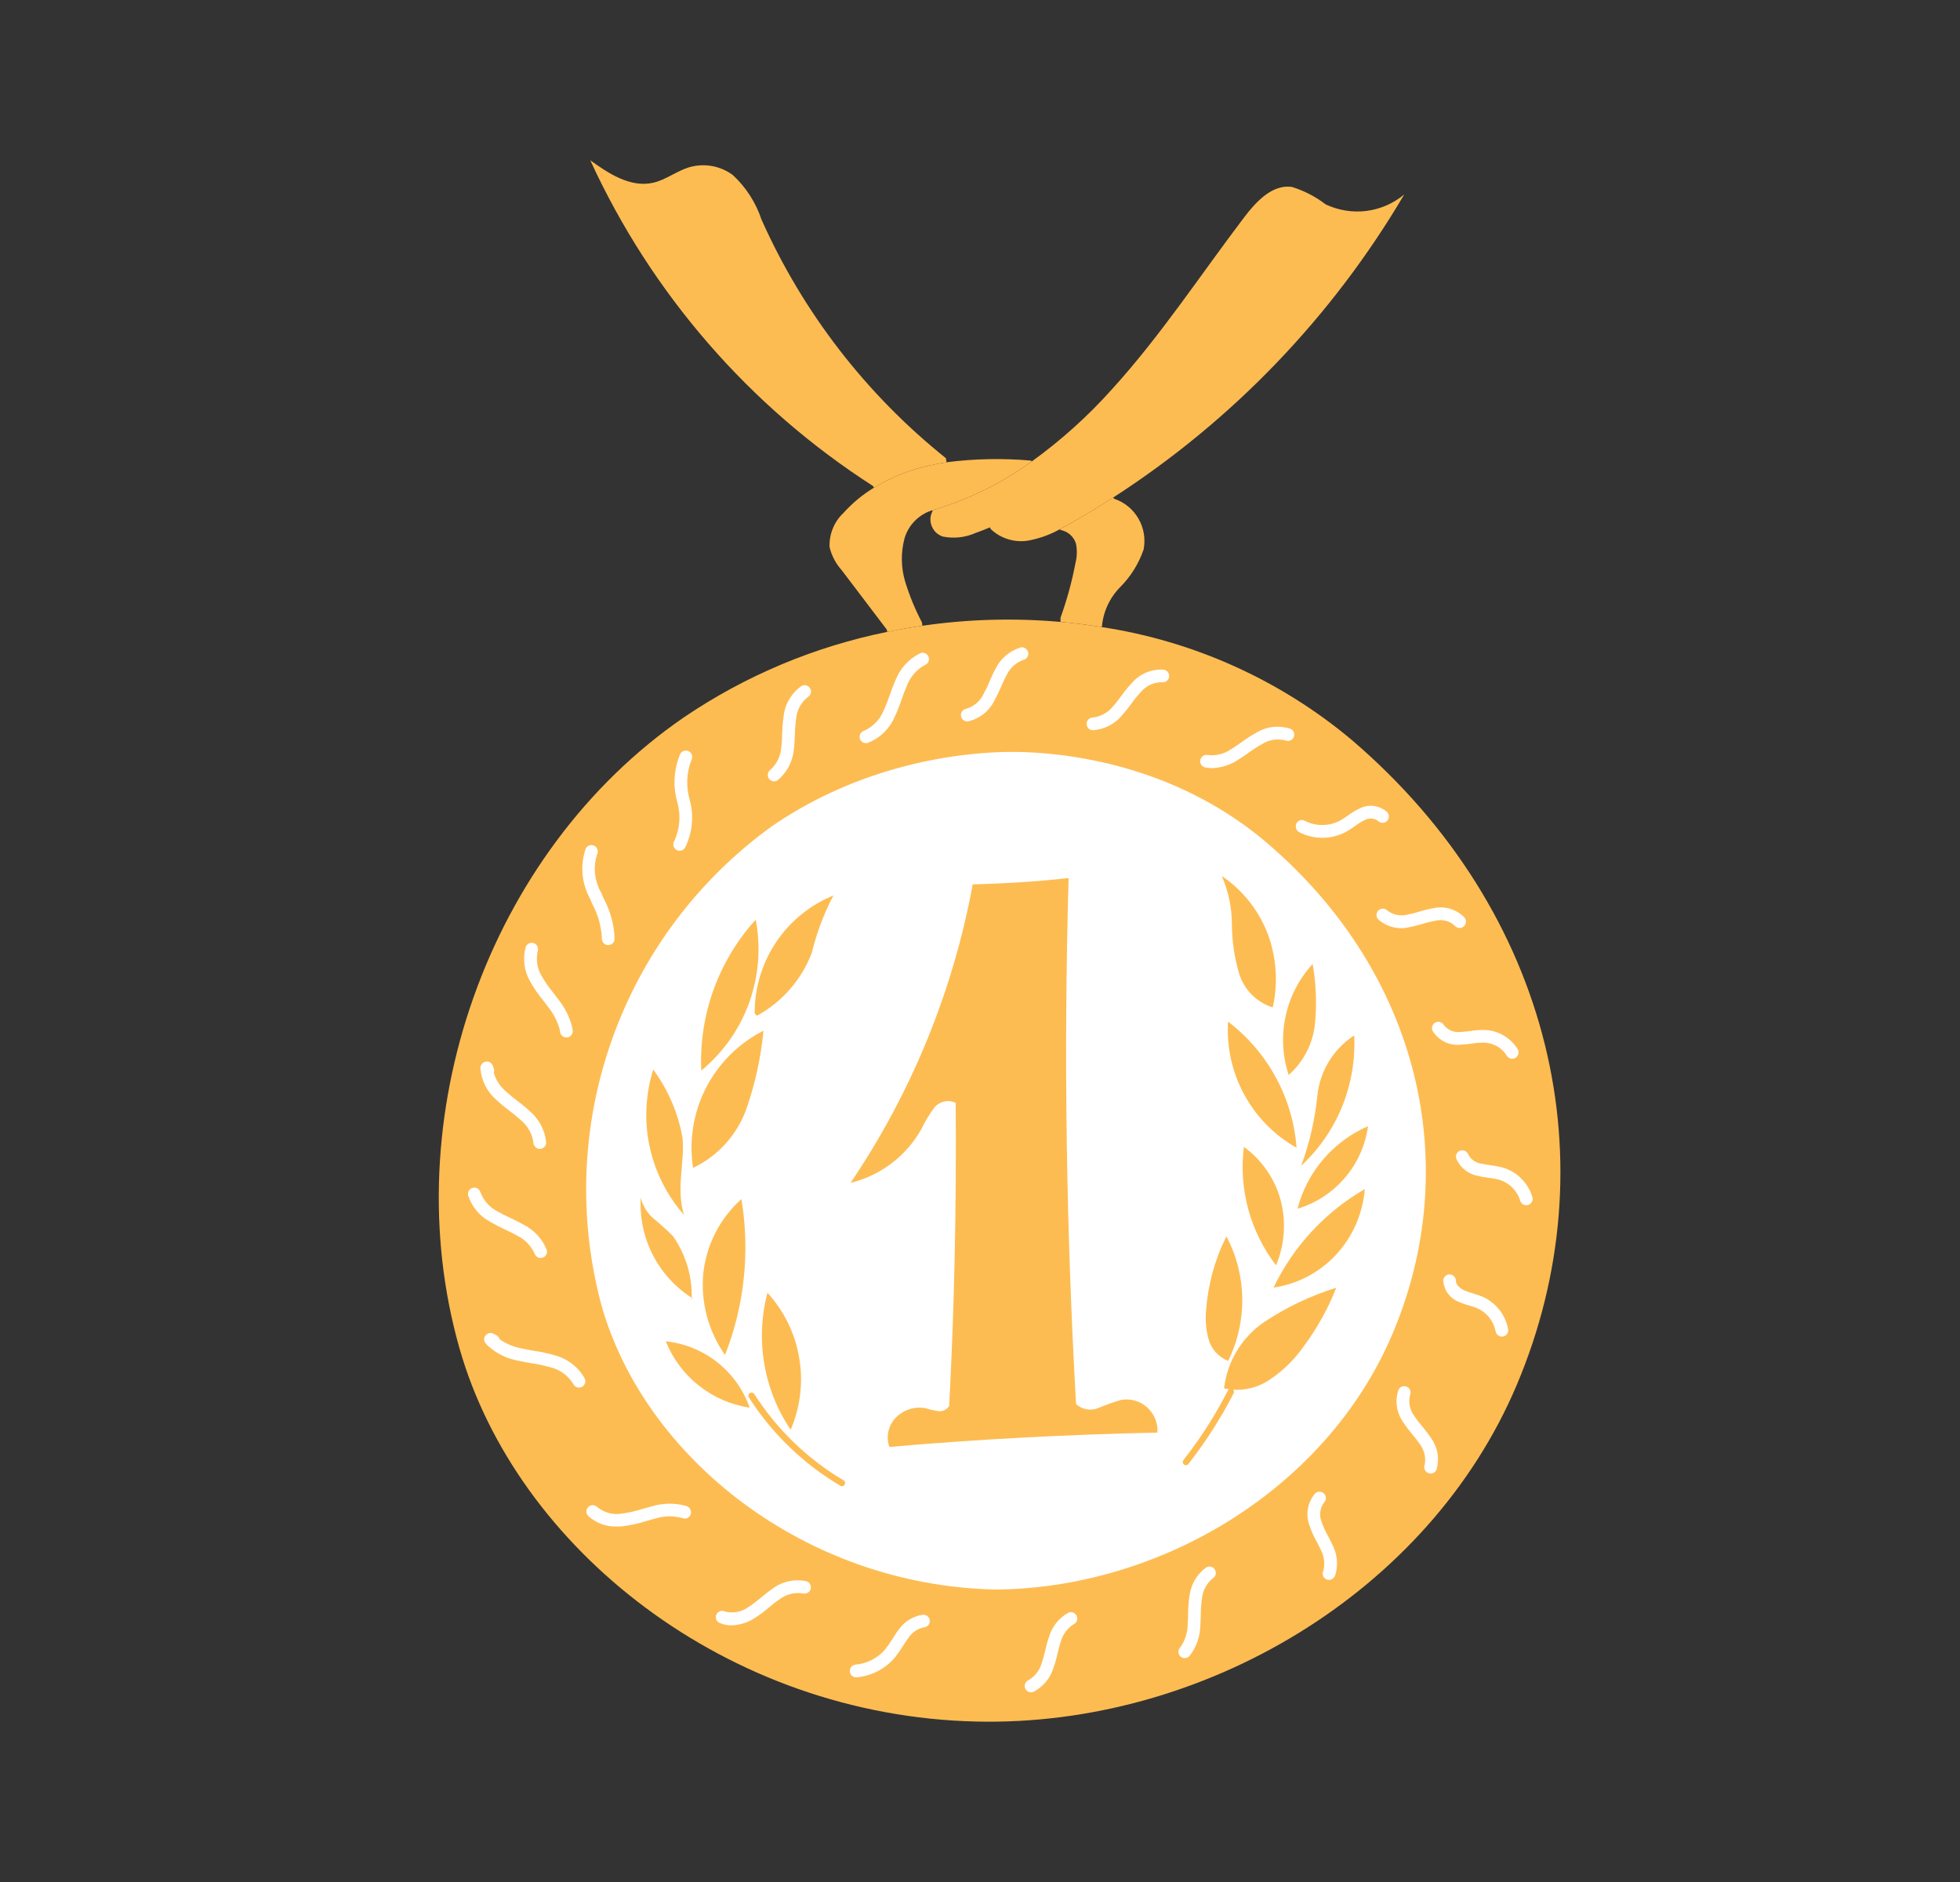
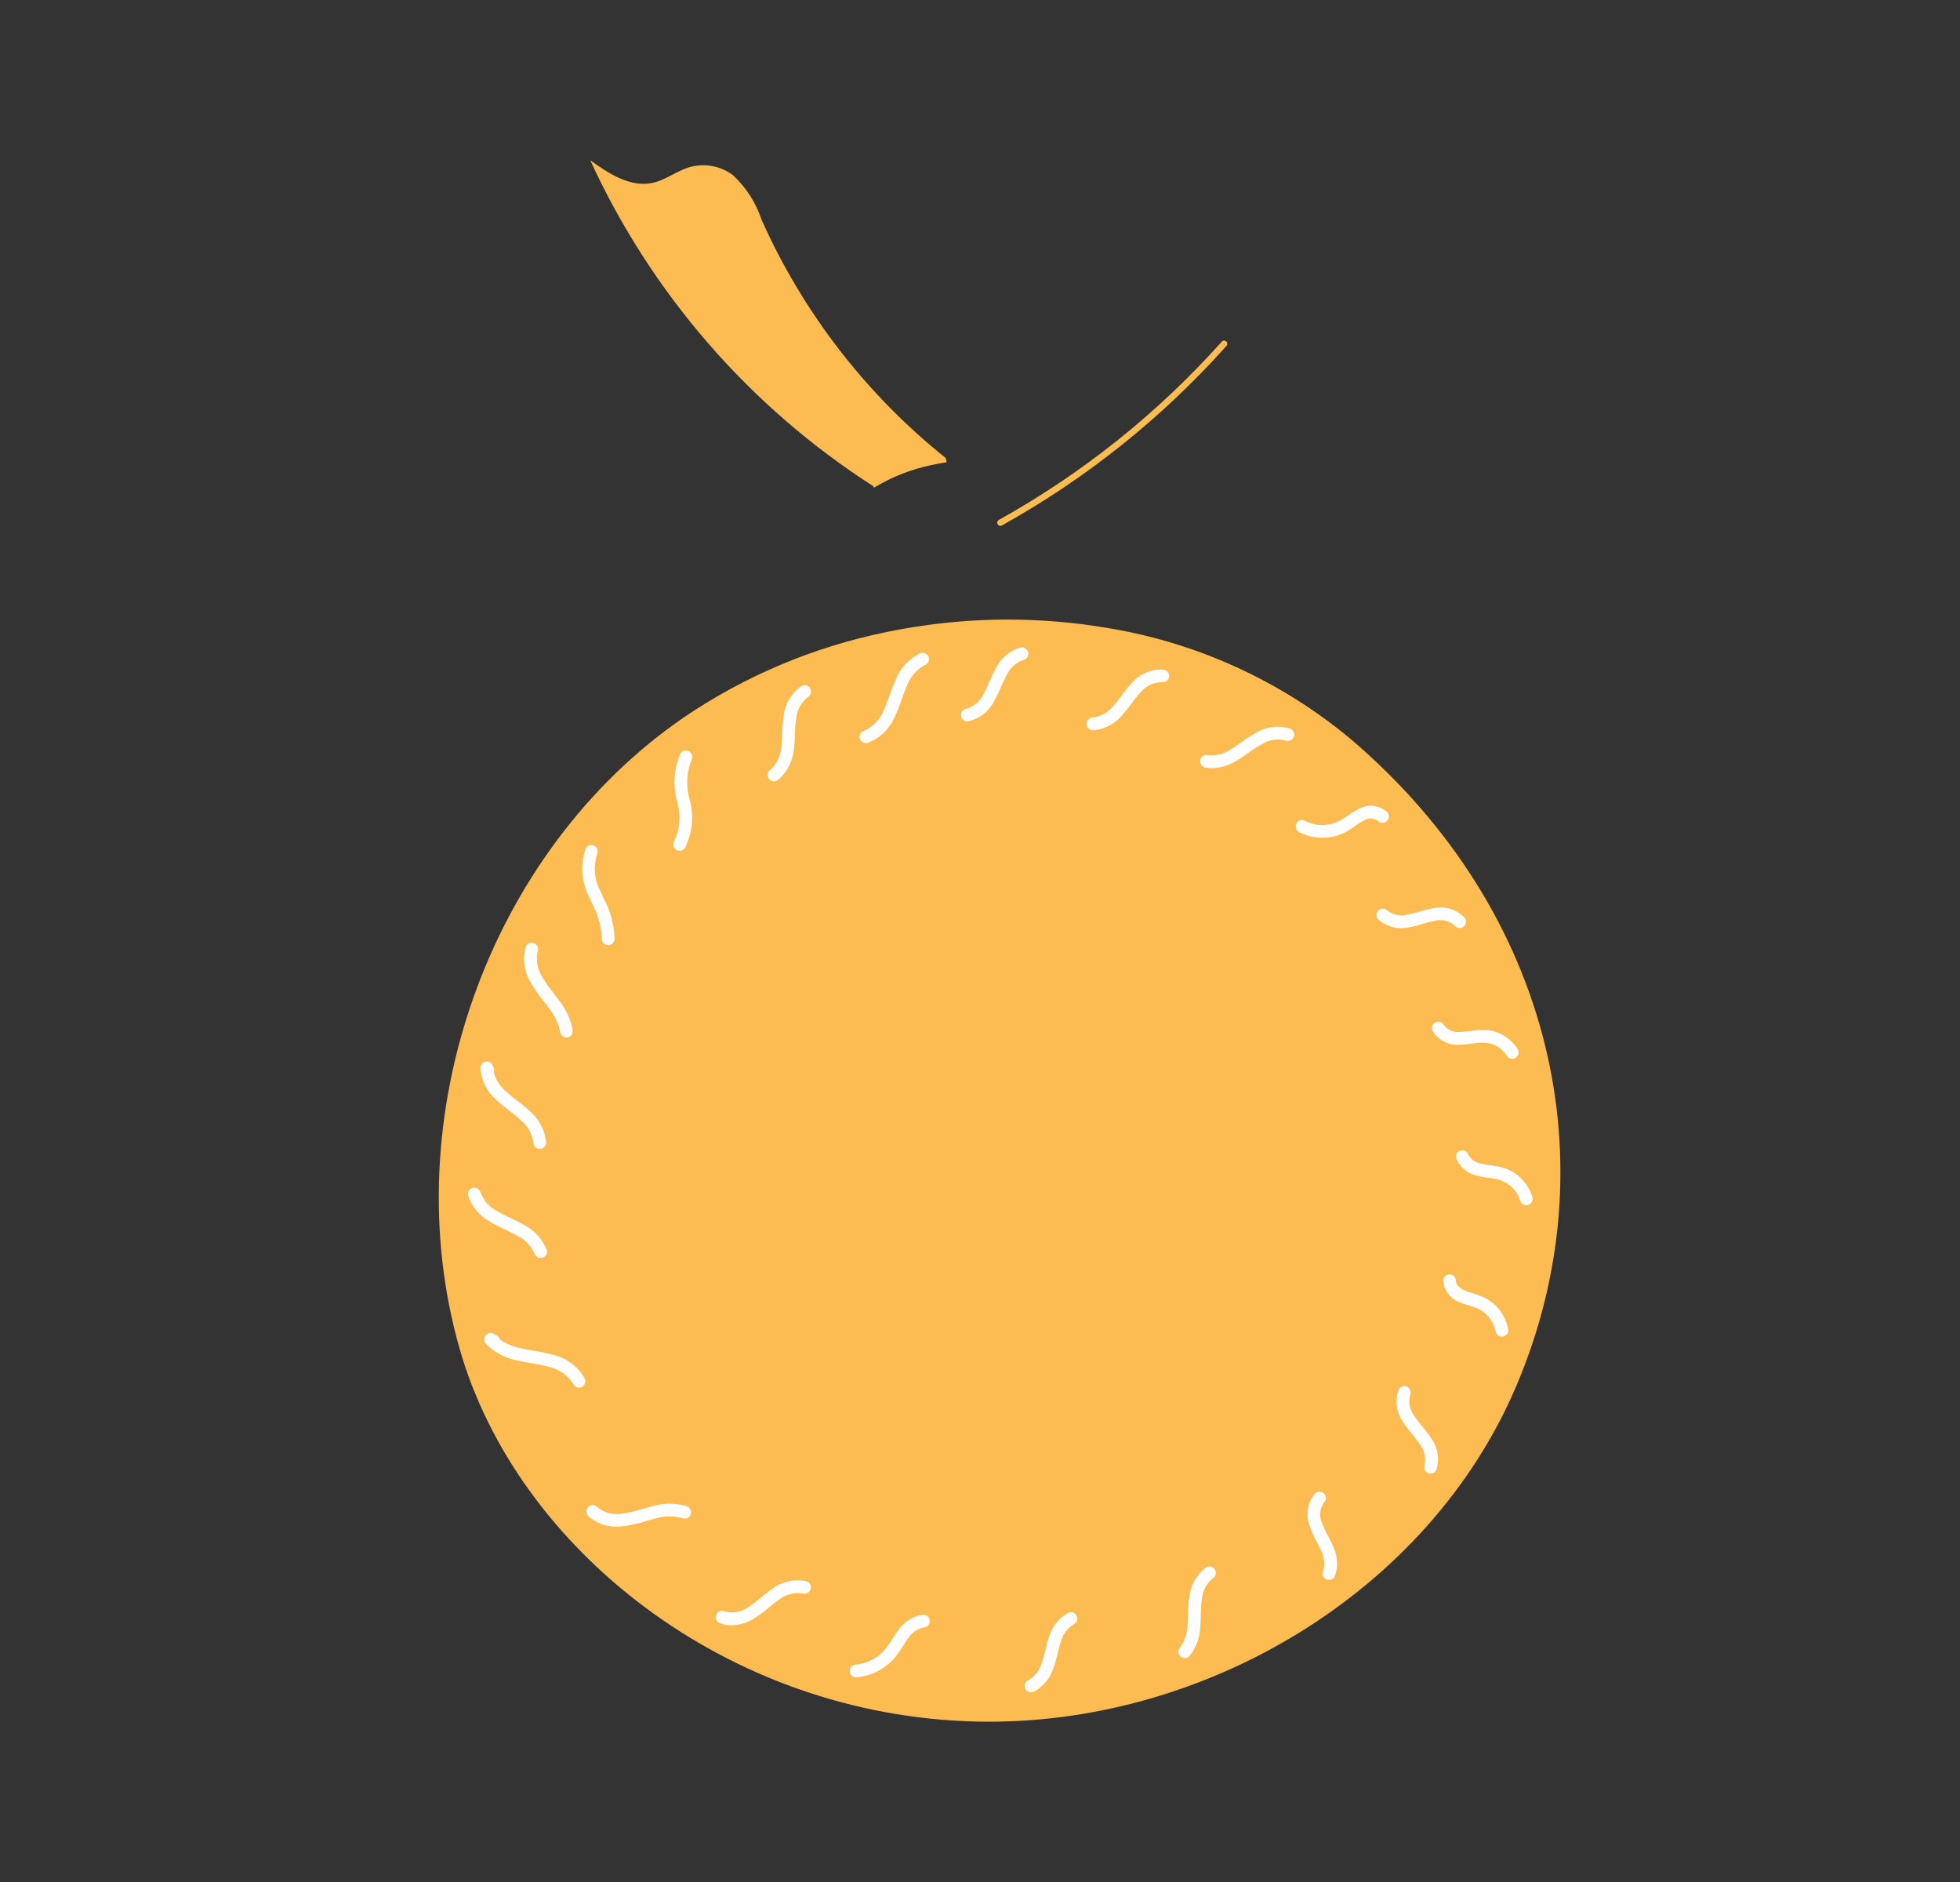
<svg xmlns="http://www.w3.org/2000/svg" width="25" height="24" viewBox="0 0 25 24" fill="none">
  <rect x="0" y="0" width="25" height="24" fill="#333333" stroke="none" />
  <path d="M7.047 11.216C7.368 10.721 7.751 10.268 8.186 9.868C8.468 9.61 8.771 9.377 9.094 9.172C9.268 9.061 9.448 8.959 9.632 8.865C10.079 8.64 10.547 8.463 11.031 8.337C11.534 8.207 12.049 8.131 12.568 8.109C13.2 8.081 13.833 8.135 14.451 8.271C15.041 8.4 15.611 8.609 16.144 8.892C16.582 9.126 16.989 9.414 17.356 9.749C17.419 9.808 17.482 9.867 17.543 9.927C17.973 10.345 18.353 10.811 18.675 11.316C19.015 11.85 19.282 12.427 19.467 13.032C19.844 14.268 19.852 15.587 19.488 16.827C19.389 17.167 19.264 17.499 19.114 17.82C19.007 18.047 18.887 18.268 18.754 18.481C18.391 19.057 17.942 19.574 17.421 20.013C16.91 20.445 16.342 20.805 15.733 21.083C15.066 21.389 14.357 21.595 13.629 21.694C13.178 21.755 12.723 21.773 12.269 21.747C10.632 21.649 9.078 20.993 7.867 19.886C7.239 19.318 6.731 18.63 6.371 17.863C6.226 17.55 6.111 17.224 6.028 16.889C5.948 16.563 5.893 16.231 5.863 15.896C5.814 15.35 5.829 14.8 5.906 14.256C6.061 13.172 6.451 12.135 7.047 11.216Z" fill="#FDBC52" />
-   <path d="M16.322 10.749C18.288 12.429 18.827 14.877 17.925 17.006C17.071 19.023 14.877 20.319 12.688 20.27C10.264 20.215 8.226 18.591 7.673 16.651C7.371 15.531 7.418 14.346 7.807 13.253C8.196 12.16 8.908 11.212 9.849 10.534C11.755 9.225 14.564 9.248 16.322 10.749Z" fill="white" />
  <path d="M16.958 20.05C17.453 19.67 17.891 19.223 18.261 18.721C18.54 18.343 18.773 17.933 18.957 17.501C19.032 17.324 19.099 17.145 19.157 16.965C19.335 16.422 19.441 15.859 19.472 15.289C19.506 14.66 19.446 14.03 19.295 13.419C19.15 12.834 18.926 12.271 18.629 11.746C18.354 11.262 18.024 10.81 17.645 10.402C17.433 10.174 17.209 9.958 16.972 9.756C16.802 9.611 16.624 9.476 16.438 9.353C15.943 9.026 15.404 8.774 14.836 8.604C14.252 8.429 13.646 8.332 13.036 8.318C12.612 8.307 12.187 8.334 11.767 8.398C11.25 8.476 10.744 8.612 10.257 8.803C9.8 8.982 9.365 9.212 8.96 9.489C8.887 9.539 8.814 9.592 8.743 9.645C8.287 9.99 7.878 10.394 7.528 10.846C7.227 11.232 6.967 11.649 6.753 12.09C6.516 12.578 6.333 13.091 6.209 13.619L6.208 13.617C6.208 13.619 6.208 13.621 6.209 13.623C6.085 14.148 6.021 14.686 6.018 15.226C6.014 15.846 6.098 16.464 6.267 17.061C6.27 17.071 6.272 17.08 6.275 17.09L6.257 17.08C6.264 17.088 6.271 17.096 6.279 17.104C6.529 17.92 6.958 18.67 7.536 19.299C8.018 19.83 8.581 20.28 9.205 20.634C10.203 21.202 11.327 21.514 12.475 21.54C12.701 21.545 12.927 21.538 13.152 21.52C13.825 21.467 14.486 21.317 15.117 21.077C15.778 20.827 16.398 20.481 16.958 20.05ZM17.237 9.432C19.823 11.641 20.532 14.861 19.346 17.662C18.224 20.314 15.338 22.019 12.458 21.954C9.27 21.883 6.589 19.746 5.861 17.195C5.027 14.27 6.216 10.87 8.723 9.148C9.507 8.616 10.389 8.246 11.317 8.058C11.465 8.028 11.615 8.001 11.765 7.98C12.348 7.895 12.94 7.879 13.527 7.931C13.704 7.946 13.879 7.968 14.054 7.997C15.226 8.175 16.327 8.671 17.237 9.432Z" fill="#FDBC52" />
  <path d="M7.758 11.959C8.015 11.529 8.325 11.133 8.682 10.781C8.912 10.554 9.162 10.347 9.429 10.163C9.574 10.064 9.723 9.972 9.876 9.887C10.247 9.682 10.639 9.517 11.045 9.396C11.467 9.271 11.901 9.19 12.34 9.155C12.875 9.112 13.413 9.139 13.941 9.235C14.445 9.325 14.934 9.485 15.394 9.708C15.773 9.893 16.127 10.124 16.448 10.397C16.503 10.445 16.558 10.493 16.612 10.543C16.989 10.883 17.325 11.266 17.614 11.685C17.919 12.126 18.162 12.607 18.338 13.114C18.696 14.149 18.743 15.267 18.473 16.329C18.399 16.62 18.304 16.905 18.186 17.182C18.103 17.378 18.009 17.568 17.902 17.753C17.613 18.252 17.247 18.704 16.82 19.092C16.4 19.474 15.93 19.797 15.423 20.051C14.867 20.331 14.272 20.527 13.659 20.633C13.279 20.699 12.894 20.728 12.508 20.72C11.118 20.688 9.781 20.18 8.72 19.28C8.171 18.817 7.719 18.25 7.391 17.612C7.258 17.351 7.151 17.078 7.07 16.797C6.992 16.523 6.935 16.244 6.899 15.961C6.841 15.499 6.836 15.033 6.886 14.57C6.983 13.647 7.281 12.756 7.758 11.959ZM17.763 17.006C18.665 14.877 18.126 12.429 16.16 10.749C14.402 9.248 11.593 9.225 9.687 10.534C8.746 11.212 8.034 12.16 7.645 13.253C7.256 14.346 7.21 15.531 7.511 16.651C8.064 18.591 10.102 20.215 12.527 20.27C14.716 20.319 16.91 19.023 17.763 17.006Z" fill="#FDBC52" />
-   <path d="M12.627 6.725C12.568 6.75 12.508 6.774 12.447 6.795C12.314 6.855 12.167 6.871 12.024 6.842C11.993 6.831 11.964 6.814 11.939 6.791C11.915 6.768 11.896 6.739 11.884 6.708C11.871 6.677 11.866 6.644 11.868 6.61C11.87 6.577 11.88 6.544 11.896 6.515C11.899 6.511 11.902 6.507 11.906 6.503L11.924 6.498C12.367 6.364 12.785 6.157 13.16 5.885C13.534 5.615 13.878 5.306 14.185 4.962C14.806 4.279 15.314 3.503 15.872 2.768C16.024 2.569 16.227 2.351 16.475 2.383C16.632 2.431 16.78 2.507 16.91 2.607C17.072 2.683 17.252 2.712 17.429 2.69C17.606 2.667 17.773 2.595 17.911 2.48C16.992 4.04 15.721 5.363 14.2 6.344C14.017 6.462 13.83 6.575 13.641 6.682C13.601 6.704 13.561 6.727 13.52 6.748C13.404 6.813 13.279 6.86 13.15 6.887C13.059 6.908 12.965 6.906 12.875 6.881C12.785 6.857 12.703 6.81 12.636 6.746L12.627 6.725Z" fill="#FDBC52" />
  <path d="M16.596 14.867C16.824 14.656 17.002 14.398 17.119 14.111C17.236 13.823 17.288 13.514 17.273 13.204C17.143 13.289 17.033 13.401 16.952 13.533C16.871 13.665 16.82 13.813 16.804 13.967C16.773 14.274 16.704 14.577 16.596 14.867ZM17.05 15.992C17.258 15.763 17.383 15.472 17.408 15.164C16.902 15.456 16.497 15.894 16.244 16.42C16.554 16.375 16.838 16.223 17.05 15.992ZM16.55 15.414C16.785 15.344 16.995 15.207 17.154 15.02C17.314 14.834 17.416 14.605 17.449 14.362C17.229 14.457 17.034 14.602 16.878 14.784C16.722 14.966 16.61 15.182 16.55 15.414ZM16.773 13.052C16.797 12.799 16.787 12.543 16.743 12.293C16.57 12.481 16.451 12.711 16.398 12.96C16.344 13.208 16.358 13.467 16.437 13.709C16.628 13.54 16.748 13.305 16.773 13.052ZM16.63 17.168C16.8 16.939 16.94 16.688 17.044 16.422C16.718 16.523 16.409 16.67 16.125 16.859C15.984 16.955 15.865 17.08 15.777 17.226C15.688 17.372 15.633 17.535 15.613 17.705C15.714 17.727 15.819 17.729 15.92 17.709C16.022 17.689 16.118 17.648 16.203 17.589C16.37 17.476 16.515 17.333 16.63 17.168ZM16.538 14.637C16.514 14.322 16.424 14.016 16.273 13.739C16.122 13.462 15.915 13.22 15.664 13.028C15.644 13.351 15.715 13.674 15.87 13.958C16.024 14.243 16.256 14.478 16.538 14.637ZM16.276 16.136C16.387 15.872 16.407 15.578 16.334 15.301C16.259 15.029 16.094 14.791 15.866 14.625C15.798 15.163 15.946 15.706 16.276 16.136ZM16.234 12.847C16.305 12.531 16.281 12.202 16.167 11.9C16.051 11.604 15.848 11.349 15.584 11.171C15.669 11.366 15.713 11.576 15.713 11.788C15.714 12 15.745 12.211 15.805 12.415C15.836 12.516 15.891 12.608 15.966 12.684C16.041 12.759 16.133 12.815 16.234 12.847ZM15.665 17.355C15.787 17.108 15.848 16.834 15.845 16.558C15.841 16.282 15.772 16.011 15.643 15.767C15.497 16.058 15.409 16.374 15.385 16.699C15.371 16.824 15.381 16.951 15.414 17.073C15.431 17.136 15.462 17.195 15.506 17.244C15.55 17.293 15.604 17.331 15.665 17.355Z" fill="#FDBC52" />
  <path d="M14.763 18.269C14.767 18.209 14.757 18.149 14.735 18.094C14.712 18.038 14.677 17.988 14.633 17.948C14.588 17.908 14.536 17.879 14.478 17.862C14.421 17.845 14.36 17.842 14.301 17.852C14.202 17.88 14.106 17.915 14.011 17.955C13.964 17.975 13.912 17.981 13.861 17.972C13.81 17.963 13.763 17.94 13.725 17.905C13.599 15.662 13.567 13.426 13.63 11.197C13.226 11.243 12.819 11.267 12.407 11.278C12.156 12.641 11.625 13.937 10.849 15.084C11.039 15.038 11.217 14.953 11.372 14.835C11.528 14.717 11.657 14.568 11.753 14.398C11.796 14.306 11.848 14.219 11.908 14.138C11.938 14.094 11.983 14.063 12.035 14.049C12.087 14.035 12.141 14.041 12.19 14.064C12.2 15.351 12.175 16.638 12.107 17.929C12.093 17.953 12.072 17.971 12.047 17.983C12.022 17.995 11.995 17.999 11.968 17.995C11.914 17.987 11.86 17.975 11.808 17.959C11.742 17.946 11.673 17.949 11.607 17.968C11.542 17.988 11.483 18.023 11.434 18.07C11.384 18.118 11.349 18.18 11.333 18.248C11.317 18.315 11.321 18.386 11.344 18.452C12.47 18.354 13.598 18.294 14.763 18.269Z" fill="#FDBC52" />
  <path d="M10.354 12.153C10.416 11.898 10.508 11.651 10.631 11.419C10.334 11.54 10.08 11.746 9.901 12.012C9.722 12.278 9.626 12.591 9.626 12.912C9.626 12.934 9.646 12.942 9.656 12.953C9.976 12.777 10.223 12.494 10.354 12.153ZM10.085 18.233C10.209 17.944 10.247 17.625 10.194 17.316C10.142 17.006 10.001 16.718 9.789 16.486C9.711 16.781 9.697 17.09 9.748 17.391C9.799 17.692 9.914 17.98 10.085 18.233Z" fill="#FDBC52" />
-   <path d="M8.945 13.652C9.223 13.424 9.434 13.124 9.556 12.786C9.678 12.447 9.707 12.082 9.639 11.728C9.163 12.253 8.913 12.944 8.945 13.652ZM9.523 14.133C9.634 13.813 9.706 13.481 9.738 13.144C9.423 13.304 9.166 13.559 9.005 13.873C8.844 14.187 8.786 14.544 8.84 14.893C8.999 14.818 9.141 14.712 9.258 14.581C9.375 14.451 9.466 14.298 9.523 14.133ZM9.248 17.279C9.496 16.648 9.568 15.96 9.457 15.291C9.182 15.537 9.009 15.876 8.97 16.242C8.937 16.61 9.035 16.977 9.248 17.279ZM9.562 17.951C9.482 17.723 9.339 17.523 9.15 17.373C8.96 17.223 8.732 17.13 8.492 17.105C8.581 17.327 8.727 17.522 8.914 17.67C9.102 17.819 9.325 17.916 9.562 17.951ZM8.836 16.558C8.832 16.555 8.828 16.553 8.823 16.55C8.829 16.27 8.745 15.995 8.585 15.765C8.508 15.688 8.428 15.614 8.343 15.545C8.258 15.475 8.199 15.38 8.173 15.273C8.158 15.524 8.211 15.775 8.325 16C8.439 16.224 8.611 16.414 8.823 16.55L8.825 16.568C8.83 16.563 8.836 16.558 8.836 16.558ZM8.724 15.492C8.621 15.159 8.735 14.828 8.706 14.514C8.651 14.197 8.523 13.898 8.332 13.639C8.233 13.956 8.216 14.293 8.285 14.617C8.354 14.942 8.505 15.243 8.724 15.492Z" fill="#FDBC52" />
-   <path d="M14.21 6.36C14.341 6.403 14.451 6.493 14.52 6.612C14.59 6.731 14.613 6.872 14.587 7.007C14.525 7.187 14.424 7.351 14.29 7.485C14.155 7.621 14.072 7.8 14.055 7.99L14.054 7.997C13.879 7.968 13.704 7.946 13.527 7.931L13.527 7.877C13.609 7.651 13.672 7.419 13.717 7.184C13.738 7.101 13.741 7.015 13.724 6.932C13.71 6.887 13.684 6.848 13.649 6.817C13.614 6.787 13.571 6.766 13.525 6.758L13.52 6.748C13.561 6.727 13.601 6.704 13.641 6.682C13.83 6.575 14.017 6.462 14.2 6.344L14.21 6.36ZM13.152 5.874L13.16 5.885C12.785 6.157 12.367 6.364 11.924 6.498L11.906 6.503C11.902 6.507 11.899 6.511 11.896 6.515L11.888 6.508C11.805 6.534 11.729 6.581 11.668 6.643C11.606 6.706 11.561 6.783 11.537 6.867C11.489 7.048 11.492 7.239 11.546 7.419C11.601 7.597 11.672 7.771 11.759 7.936L11.765 7.98C11.615 8.001 11.466 8.028 11.317 8.058L11.311 8.029C11.119 7.776 10.927 7.523 10.735 7.27C10.66 7.186 10.607 7.085 10.581 6.976C10.578 6.895 10.592 6.814 10.623 6.739C10.653 6.664 10.7 6.596 10.759 6.541C10.872 6.415 11.003 6.307 11.148 6.219C11.371 6.084 11.615 5.987 11.87 5.933C11.938 5.918 12.005 5.905 12.073 5.895C12.431 5.849 12.793 5.842 13.152 5.874Z" fill="#FDBC52" />
  <path d="M12.065 5.843L12.073 5.895C12.005 5.905 11.937 5.918 11.87 5.933C11.615 5.987 11.371 6.084 11.148 6.219L11.134 6.197C9.56 5.186 8.309 3.744 7.529 2.044C7.756 2.208 8.038 2.396 8.329 2.331C8.492 2.294 8.628 2.183 8.787 2.134C8.882 2.106 8.981 2.1 9.079 2.117C9.176 2.134 9.268 2.174 9.347 2.232C9.515 2.388 9.641 2.583 9.713 2.8C10.243 3.988 11.05 5.031 12.065 5.843Z" fill="#FDBC52" />
  <path d="M12.76 6.706C12.751 6.706 12.742 6.703 12.735 6.697C12.728 6.692 12.723 6.684 12.721 6.675C12.719 6.666 12.72 6.656 12.724 6.648C12.728 6.64 12.735 6.633 12.743 6.629C13.809 6.035 14.769 5.268 15.583 4.358C15.586 4.354 15.591 4.351 15.595 4.348C15.6 4.346 15.605 4.344 15.611 4.344C15.616 4.344 15.621 4.344 15.626 4.346C15.631 4.348 15.636 4.35 15.64 4.354C15.644 4.357 15.647 4.361 15.65 4.366C15.652 4.371 15.653 4.376 15.654 4.381C15.654 4.387 15.654 4.392 15.652 4.397C15.65 4.402 15.648 4.407 15.644 4.411C14.823 5.329 13.854 6.103 12.777 6.702C12.772 6.705 12.766 6.706 12.76 6.706Z" fill="#FDBC52" />
  <path d="M16.866 10.684C16.765 10.684 16.665 10.66 16.575 10.614C16.555 10.605 16.54 10.588 16.533 10.567C16.526 10.546 16.526 10.523 16.535 10.503C16.539 10.494 16.545 10.485 16.553 10.478C16.561 10.471 16.569 10.466 16.579 10.462C16.589 10.458 16.599 10.457 16.61 10.457C16.62 10.458 16.63 10.461 16.639 10.466L16.645 10.468C16.715 10.504 16.792 10.522 16.87 10.521C16.948 10.52 17.025 10.501 17.094 10.464C17.127 10.445 17.158 10.425 17.189 10.403C17.235 10.368 17.285 10.337 17.338 10.312C17.395 10.282 17.459 10.27 17.523 10.278C17.587 10.286 17.646 10.314 17.694 10.357C17.708 10.373 17.716 10.394 17.715 10.415C17.714 10.437 17.704 10.457 17.689 10.472C17.673 10.486 17.652 10.494 17.631 10.493C17.609 10.492 17.589 10.482 17.574 10.467C17.55 10.449 17.521 10.44 17.491 10.438C17.46 10.437 17.431 10.444 17.405 10.459C17.361 10.48 17.32 10.506 17.282 10.535C17.247 10.561 17.21 10.584 17.172 10.606C17.078 10.657 16.973 10.684 16.866 10.684ZM18.617 11.834C18.605 11.834 18.594 11.831 18.583 11.826C18.572 11.821 18.563 11.814 18.555 11.805C18.523 11.774 18.484 11.753 18.441 11.742C18.398 11.731 18.353 11.73 18.311 11.741C18.255 11.751 18.199 11.764 18.145 11.782C18.089 11.799 18.033 11.813 17.976 11.824C17.907 11.841 17.835 11.841 17.766 11.823C17.697 11.806 17.633 11.772 17.58 11.725C17.573 11.717 17.567 11.708 17.563 11.698C17.559 11.688 17.557 11.678 17.557 11.667C17.558 11.656 17.56 11.646 17.564 11.636C17.568 11.626 17.574 11.617 17.582 11.61C17.59 11.603 17.599 11.597 17.609 11.593C17.619 11.589 17.629 11.587 17.64 11.588C17.65 11.588 17.661 11.59 17.671 11.594C17.68 11.598 17.689 11.604 17.696 11.612C17.732 11.639 17.773 11.658 17.817 11.667C17.86 11.676 17.905 11.675 17.949 11.665C18 11.655 18.05 11.642 18.099 11.627C18.161 11.607 18.223 11.592 18.287 11.581C18.357 11.566 18.43 11.569 18.499 11.59C18.567 11.611 18.63 11.649 18.68 11.701C18.689 11.713 18.696 11.727 18.698 11.742C18.7 11.758 18.697 11.773 18.691 11.787C18.684 11.801 18.674 11.813 18.661 11.821C18.648 11.829 18.633 11.834 18.617 11.834ZM19.289 13.502C19.275 13.502 19.261 13.498 19.249 13.491C19.237 13.485 19.227 13.475 19.22 13.463C19.191 13.418 19.153 13.379 19.108 13.35C19.062 13.322 19.011 13.304 18.958 13.298C18.897 13.294 18.835 13.298 18.775 13.308C18.73 13.314 18.684 13.32 18.637 13.322C18.566 13.33 18.494 13.319 18.43 13.288C18.366 13.257 18.311 13.208 18.274 13.148C18.264 13.129 18.262 13.107 18.269 13.086C18.276 13.066 18.29 13.049 18.309 13.039C18.328 13.029 18.35 13.027 18.371 13.034C18.391 13.041 18.408 13.055 18.418 13.074C18.443 13.105 18.476 13.13 18.513 13.145C18.551 13.16 18.591 13.165 18.631 13.16C18.671 13.158 18.711 13.153 18.754 13.148C18.827 13.135 18.901 13.132 18.975 13.137C19.053 13.146 19.128 13.172 19.194 13.214C19.26 13.256 19.316 13.312 19.358 13.379C19.365 13.391 19.369 13.405 19.37 13.419C19.37 13.434 19.366 13.448 19.359 13.46C19.352 13.473 19.342 13.483 19.33 13.491C19.317 13.498 19.303 13.502 19.289 13.502ZM19.468 15.369C19.45 15.369 19.433 15.364 19.419 15.353C19.405 15.342 19.395 15.328 19.39 15.311C19.372 15.251 19.34 15.196 19.296 15.151C19.253 15.105 19.199 15.071 19.14 15.05C19.09 15.035 19.039 15.025 18.987 15.02C18.945 15.014 18.902 15.008 18.859 14.997C18.797 14.987 18.739 14.962 18.69 14.924C18.64 14.885 18.601 14.835 18.576 14.778C18.572 14.768 18.57 14.758 18.571 14.747C18.571 14.736 18.574 14.726 18.578 14.716C18.583 14.706 18.589 14.698 18.597 14.69C18.605 14.683 18.614 14.678 18.624 14.674C18.634 14.67 18.645 14.669 18.655 14.669C18.666 14.67 18.677 14.672 18.686 14.677C18.696 14.682 18.704 14.688 18.712 14.696C18.719 14.704 18.724 14.713 18.728 14.723C18.745 14.755 18.769 14.782 18.798 14.802C18.828 14.822 18.861 14.835 18.897 14.84C18.933 14.848 18.97 14.854 19.01 14.859C19.071 14.866 19.132 14.879 19.192 14.897C19.276 14.926 19.352 14.974 19.413 15.039C19.475 15.103 19.52 15.181 19.546 15.266C19.549 15.278 19.55 15.291 19.547 15.303C19.545 15.316 19.54 15.327 19.533 15.337C19.525 15.347 19.515 15.355 19.504 15.361C19.493 15.367 19.48 15.369 19.468 15.369ZM19.157 17.045C19.138 17.045 19.119 17.038 19.105 17.026C19.09 17.014 19.081 16.997 19.077 16.978C19.065 16.916 19.038 16.856 18.999 16.806C18.96 16.755 18.909 16.715 18.851 16.687C18.815 16.672 18.779 16.66 18.741 16.649C18.695 16.637 18.649 16.62 18.605 16.601C18.55 16.579 18.503 16.542 18.468 16.495C18.433 16.448 18.413 16.391 18.409 16.332C18.409 16.311 18.417 16.291 18.432 16.276C18.448 16.261 18.468 16.252 18.489 16.252H18.49C18.512 16.252 18.532 16.261 18.547 16.276C18.562 16.292 18.57 16.312 18.57 16.334C18.57 16.383 18.622 16.43 18.674 16.454C18.711 16.471 18.749 16.484 18.788 16.494C18.832 16.507 18.875 16.522 18.918 16.54C19 16.578 19.072 16.635 19.127 16.706C19.183 16.778 19.22 16.861 19.236 16.95C19.238 16.961 19.238 16.971 19.236 16.982C19.234 16.992 19.229 17.002 19.223 17.011C19.217 17.019 19.209 17.027 19.2 17.032C19.191 17.038 19.181 17.042 19.171 17.044C19.166 17.045 19.162 17.045 19.157 17.045ZM18.247 18.791C18.235 18.791 18.222 18.788 18.21 18.782C18.199 18.776 18.189 18.768 18.181 18.757C18.174 18.747 18.169 18.734 18.167 18.722C18.166 18.709 18.167 18.696 18.171 18.683C18.181 18.638 18.18 18.591 18.17 18.546C18.16 18.5 18.14 18.457 18.113 18.42C18.082 18.375 18.049 18.333 18.015 18.292C17.973 18.242 17.934 18.191 17.898 18.137C17.856 18.078 17.829 18.011 17.818 17.939C17.807 17.868 17.814 17.795 17.837 17.727C17.845 17.707 17.861 17.691 17.88 17.683C17.9 17.675 17.922 17.675 17.942 17.683C17.962 17.691 17.978 17.707 17.986 17.727C17.994 17.747 17.994 17.769 17.986 17.789C17.974 17.833 17.973 17.88 17.981 17.925C17.99 17.971 18.008 18.014 18.035 18.051C18.067 18.099 18.102 18.145 18.14 18.189C18.178 18.235 18.215 18.282 18.248 18.332C18.291 18.389 18.321 18.455 18.334 18.526C18.347 18.596 18.343 18.669 18.324 18.738C18.318 18.753 18.308 18.767 18.294 18.777C18.28 18.786 18.264 18.791 18.247 18.791ZM16.951 20.148C16.938 20.148 16.925 20.144 16.913 20.138C16.901 20.132 16.891 20.123 16.884 20.112C16.877 20.101 16.872 20.088 16.871 20.075C16.869 20.061 16.872 20.048 16.877 20.036C16.878 20.032 16.88 20.029 16.881 20.025C16.901 19.939 16.89 19.847 16.849 19.768C16.832 19.732 16.814 19.697 16.795 19.661C16.757 19.594 16.725 19.523 16.701 19.449C16.676 19.381 16.67 19.309 16.683 19.238C16.695 19.167 16.727 19.102 16.773 19.047C16.781 19.039 16.79 19.033 16.799 19.029C16.809 19.025 16.82 19.023 16.83 19.023C16.841 19.023 16.852 19.025 16.861 19.029C16.871 19.033 16.88 19.039 16.888 19.046C16.895 19.054 16.901 19.063 16.905 19.073C16.91 19.082 16.912 19.093 16.912 19.104C16.912 19.114 16.91 19.125 16.906 19.135C16.901 19.144 16.896 19.153 16.888 19.161C16.863 19.195 16.846 19.235 16.841 19.277C16.835 19.319 16.84 19.362 16.855 19.402C16.877 19.466 16.905 19.527 16.938 19.586C16.958 19.624 16.979 19.663 16.996 19.702C17.056 19.818 17.07 19.952 17.034 20.077C17.032 20.082 17.029 20.09 17.026 20.098C17.02 20.113 17.009 20.125 16.996 20.134C16.983 20.143 16.967 20.148 16.951 20.148ZM15.112 21.145C15.096 21.145 15.081 21.141 15.068 21.132C15.055 21.124 15.045 21.112 15.038 21.098C15.032 21.084 15.03 21.068 15.032 21.053C15.034 21.037 15.041 21.023 15.051 21.011C15.113 20.927 15.148 20.826 15.148 20.721C15.152 20.677 15.153 20.633 15.154 20.589C15.154 20.509 15.16 20.43 15.172 20.351C15.181 20.28 15.204 20.211 15.24 20.149C15.276 20.087 15.324 20.033 15.382 19.991C15.391 19.985 15.401 19.981 15.411 19.979C15.422 19.977 15.433 19.977 15.443 19.979C15.453 19.981 15.463 19.985 15.472 19.991C15.481 19.997 15.488 20.005 15.494 20.014C15.5 20.023 15.504 20.032 15.506 20.043C15.508 20.053 15.508 20.064 15.506 20.075C15.504 20.085 15.5 20.095 15.494 20.104C15.488 20.112 15.48 20.12 15.471 20.126C15.393 20.189 15.343 20.279 15.332 20.379C15.321 20.45 15.316 20.521 15.316 20.593C15.315 20.64 15.313 20.687 15.31 20.733C15.307 20.873 15.259 21.007 15.173 21.117C15.165 21.126 15.156 21.133 15.146 21.138C15.135 21.142 15.123 21.145 15.112 21.145ZM13.151 21.581C13.132 21.581 13.114 21.574 13.1 21.563C13.085 21.551 13.075 21.535 13.072 21.517C13.068 21.499 13.07 21.48 13.079 21.463C13.087 21.447 13.101 21.434 13.118 21.426C13.2 21.379 13.26 21.302 13.286 21.212C13.304 21.158 13.32 21.103 13.332 21.048C13.345 20.993 13.359 20.936 13.378 20.881C13.416 20.748 13.504 20.635 13.624 20.568C13.633 20.563 13.644 20.56 13.654 20.559C13.665 20.559 13.675 20.56 13.685 20.563C13.696 20.567 13.705 20.572 13.713 20.579C13.721 20.586 13.727 20.595 13.732 20.604C13.737 20.614 13.74 20.624 13.74 20.634C13.741 20.645 13.74 20.656 13.736 20.666C13.733 20.676 13.728 20.685 13.721 20.693C13.714 20.701 13.705 20.708 13.696 20.712C13.615 20.763 13.556 20.842 13.531 20.933C13.515 20.982 13.502 21.032 13.489 21.086C13.476 21.147 13.459 21.207 13.438 21.266C13.418 21.332 13.386 21.393 13.342 21.446C13.298 21.498 13.245 21.542 13.184 21.574C13.173 21.578 13.162 21.581 13.151 21.581ZM10.919 21.39C10.899 21.39 10.879 21.382 10.864 21.367C10.848 21.353 10.84 21.333 10.839 21.312C10.838 21.291 10.845 21.271 10.859 21.255C10.873 21.24 10.892 21.23 10.913 21.228C11.059 21.215 11.194 21.146 11.289 21.035C11.322 20.993 11.352 20.95 11.38 20.905C11.405 20.865 11.431 20.823 11.462 20.784C11.497 20.732 11.543 20.688 11.597 20.655C11.65 20.622 11.71 20.6 11.772 20.592C11.783 20.591 11.794 20.592 11.804 20.596C11.814 20.599 11.823 20.604 11.831 20.611C11.839 20.618 11.846 20.627 11.851 20.636C11.856 20.646 11.859 20.656 11.859 20.667C11.86 20.677 11.859 20.688 11.855 20.698C11.852 20.708 11.847 20.718 11.84 20.726C11.832 20.734 11.824 20.74 11.814 20.745C11.805 20.75 11.794 20.753 11.784 20.753C11.745 20.761 11.707 20.776 11.674 20.799C11.641 20.821 11.612 20.849 11.59 20.883C11.564 20.916 11.541 20.953 11.516 20.992C11.485 21.043 11.45 21.092 11.413 21.139C11.29 21.283 11.115 21.373 10.926 21.39L10.919 21.39ZM9.33 20.727C9.278 20.727 9.227 20.717 9.18 20.697C9.17 20.693 9.161 20.687 9.153 20.679C9.146 20.672 9.14 20.663 9.136 20.653C9.132 20.643 9.13 20.633 9.13 20.622C9.13 20.611 9.133 20.601 9.137 20.591C9.141 20.581 9.147 20.572 9.155 20.565C9.162 20.558 9.171 20.552 9.181 20.548C9.191 20.544 9.202 20.542 9.212 20.542C9.223 20.542 9.233 20.544 9.243 20.549C9.293 20.563 9.346 20.566 9.398 20.557C9.449 20.548 9.498 20.528 9.541 20.497C9.597 20.461 9.652 20.42 9.703 20.376C9.749 20.338 9.797 20.299 9.849 20.263C9.91 20.216 9.98 20.183 10.056 20.166C10.131 20.149 10.209 20.148 10.284 20.164C10.294 20.167 10.304 20.172 10.312 20.178C10.32 20.185 10.327 20.193 10.333 20.202C10.338 20.212 10.341 20.222 10.342 20.232C10.344 20.243 10.343 20.254 10.34 20.264C10.337 20.274 10.332 20.284 10.326 20.292C10.319 20.3 10.311 20.307 10.302 20.312C10.292 20.318 10.282 20.321 10.271 20.322C10.261 20.323 10.25 20.323 10.24 20.32C10.187 20.311 10.133 20.314 10.082 20.328C10.03 20.341 9.982 20.365 9.939 20.398C9.894 20.428 9.851 20.463 9.806 20.501C9.749 20.55 9.688 20.595 9.625 20.635C9.537 20.692 9.435 20.724 9.33 20.727ZM7.873 19.467C7.737 19.473 7.605 19.424 7.504 19.334C7.497 19.326 7.49 19.317 7.486 19.307C7.482 19.298 7.48 19.287 7.48 19.276C7.479 19.266 7.481 19.255 7.485 19.245C7.489 19.235 7.495 19.226 7.503 19.218C7.51 19.211 7.519 19.205 7.529 19.201C7.539 19.197 7.549 19.194 7.56 19.194C7.571 19.194 7.582 19.196 7.591 19.201C7.601 19.205 7.61 19.211 7.618 19.218C7.661 19.254 7.711 19.28 7.766 19.295C7.82 19.309 7.877 19.312 7.932 19.302C8.02 19.29 8.107 19.27 8.192 19.243C8.233 19.232 8.274 19.22 8.316 19.209C8.456 19.167 8.605 19.165 8.746 19.203L8.758 19.207C8.779 19.214 8.796 19.229 8.805 19.249C8.815 19.268 8.817 19.29 8.81 19.311C8.807 19.321 8.802 19.33 8.795 19.338C8.788 19.346 8.78 19.353 8.771 19.357C8.761 19.362 8.751 19.365 8.741 19.366C8.73 19.366 8.72 19.365 8.71 19.362L8.705 19.36L8.695 19.357C8.583 19.328 8.465 19.331 8.355 19.366C8.315 19.376 8.276 19.387 8.237 19.399C8.143 19.429 8.046 19.45 7.948 19.463C7.923 19.466 7.898 19.467 7.873 19.467ZM7.386 17.695C7.37 17.695 7.356 17.691 7.343 17.683C7.33 17.675 7.32 17.664 7.313 17.65C7.249 17.545 7.147 17.469 7.028 17.438C6.946 17.415 6.862 17.396 6.778 17.384C6.723 17.375 6.668 17.365 6.614 17.353C6.468 17.328 6.332 17.261 6.222 17.161C6.214 17.153 6.205 17.143 6.196 17.133C6.183 17.119 6.176 17.1 6.176 17.081C6.175 17.062 6.182 17.044 6.194 17.029C6.206 17.014 6.223 17.004 6.241 17C6.26 16.997 6.279 17 6.296 17.009L6.307 17.015L6.314 17.019L6.334 17.029C6.344 17.035 6.352 17.042 6.359 17.05C6.365 17.059 6.37 17.068 6.373 17.079C6.456 17.137 6.55 17.177 6.65 17.195C6.701 17.207 6.753 17.216 6.805 17.225C6.897 17.238 6.988 17.258 7.077 17.284C7.157 17.305 7.232 17.342 7.298 17.393C7.363 17.443 7.418 17.506 7.458 17.579C7.464 17.591 7.467 17.605 7.466 17.618C7.466 17.632 7.461 17.645 7.454 17.657C7.447 17.669 7.437 17.678 7.425 17.685C7.413 17.692 7.399 17.695 7.386 17.695ZM6.896 16.042C6.88 16.042 6.863 16.037 6.85 16.027C6.836 16.018 6.826 16.004 6.82 15.989C6.775 15.888 6.696 15.806 6.596 15.757C6.548 15.729 6.496 15.705 6.442 15.68C6.377 15.65 6.314 15.617 6.252 15.581C6.119 15.51 6.019 15.39 5.972 15.247C5.966 15.227 5.969 15.205 5.979 15.186C5.99 15.167 6.008 15.154 6.028 15.148C6.049 15.142 6.071 15.145 6.09 15.156C6.108 15.166 6.122 15.184 6.128 15.204C6.166 15.307 6.24 15.392 6.336 15.443C6.393 15.476 6.452 15.506 6.512 15.533C6.566 15.559 6.623 15.586 6.677 15.617C6.81 15.684 6.915 15.796 6.972 15.934C6.977 15.946 6.978 15.959 6.977 15.972C6.975 15.985 6.97 15.997 6.963 16.008C6.955 16.018 6.945 16.027 6.934 16.033C6.922 16.039 6.909 16.042 6.896 16.042ZM6.885 14.651C6.864 14.651 6.844 14.643 6.829 14.628C6.814 14.614 6.805 14.594 6.804 14.573C6.789 14.46 6.731 14.356 6.642 14.283C6.597 14.242 6.549 14.204 6.498 14.165C6.44 14.121 6.384 14.075 6.33 14.025C6.213 13.924 6.14 13.78 6.128 13.626L6.128 13.619C6.128 13.6 6.134 13.582 6.146 13.568C6.157 13.553 6.174 13.543 6.192 13.539C6.21 13.535 6.229 13.537 6.245 13.545C6.262 13.554 6.275 13.568 6.282 13.585L6.285 13.59L6.297 13.62C6.304 13.639 6.305 13.66 6.298 13.679C6.323 13.767 6.373 13.847 6.442 13.908C6.492 13.954 6.543 13.997 6.597 14.037C6.649 14.077 6.702 14.118 6.752 14.165C6.873 14.266 6.95 14.41 6.966 14.566C6.967 14.588 6.959 14.609 6.945 14.624C6.93 14.64 6.91 14.65 6.889 14.651L6.885 14.651ZM7.224 13.23C7.205 13.23 7.186 13.223 7.171 13.21C7.157 13.198 7.147 13.18 7.144 13.161C7.143 13.149 7.141 13.137 7.138 13.125C7.11 13.024 7.062 12.929 6.996 12.847C6.975 12.819 6.953 12.791 6.932 12.763C6.869 12.687 6.813 12.605 6.764 12.519C6.725 12.453 6.7 12.38 6.69 12.305C6.68 12.229 6.685 12.153 6.705 12.079C6.708 12.069 6.713 12.06 6.72 12.051C6.727 12.043 6.735 12.037 6.745 12.032C6.754 12.027 6.764 12.024 6.775 12.023C6.786 12.022 6.796 12.023 6.806 12.027C6.817 12.03 6.826 12.035 6.834 12.042C6.842 12.049 6.849 12.057 6.854 12.067C6.859 12.076 6.861 12.087 6.862 12.097C6.863 12.108 6.862 12.119 6.859 12.129C6.834 12.236 6.851 12.348 6.907 12.443C6.951 12.521 7.003 12.595 7.06 12.664C7.082 12.693 7.104 12.722 7.126 12.751C7.206 12.851 7.264 12.967 7.296 13.091C7.3 13.107 7.303 13.123 7.305 13.139C7.306 13.149 7.306 13.16 7.303 13.17C7.3 13.181 7.295 13.19 7.289 13.199C7.283 13.207 7.274 13.214 7.265 13.22C7.256 13.225 7.246 13.228 7.235 13.23C7.232 13.23 7.228 13.23 7.224 13.23ZM7.758 12.052L7.752 12.052C7.741 12.051 7.731 12.049 7.721 12.044C7.712 12.039 7.703 12.032 7.697 12.024C7.69 12.016 7.684 12.007 7.681 11.997C7.678 11.987 7.676 11.976 7.677 11.966L7.677 11.962C7.669 11.81 7.627 11.662 7.555 11.528C7.543 11.502 7.532 11.476 7.521 11.451C7.47 11.355 7.439 11.25 7.43 11.143C7.421 11.035 7.435 10.926 7.47 10.824C7.479 10.804 7.495 10.789 7.515 10.782C7.536 10.774 7.558 10.775 7.577 10.784C7.597 10.793 7.612 10.81 7.619 10.83C7.627 10.85 7.626 10.872 7.617 10.892C7.59 10.973 7.581 11.06 7.59 11.145C7.6 11.23 7.627 11.313 7.67 11.387C7.68 11.412 7.691 11.438 7.703 11.463C7.785 11.617 7.831 11.787 7.839 11.961C7.839 11.966 7.839 11.972 7.838 11.977C7.837 11.998 7.828 12.017 7.813 12.031C7.798 12.045 7.778 12.052 7.758 12.052ZM8.669 10.849C8.653 10.849 8.638 10.845 8.625 10.836C8.616 10.831 8.608 10.823 8.602 10.814C8.596 10.806 8.592 10.796 8.59 10.785C8.587 10.775 8.587 10.764 8.589 10.754C8.591 10.743 8.595 10.733 8.601 10.725C8.673 10.568 8.686 10.391 8.638 10.225C8.581 10.023 8.595 9.807 8.677 9.613C8.683 9.604 8.69 9.595 8.698 9.589C8.706 9.582 8.716 9.577 8.726 9.574C8.736 9.572 8.747 9.571 8.758 9.572C8.768 9.573 8.778 9.577 8.788 9.582C8.797 9.587 8.805 9.594 8.812 9.602C8.818 9.611 8.823 9.62 8.826 9.63C8.829 9.641 8.83 9.651 8.828 9.662C8.827 9.672 8.824 9.683 8.819 9.692C8.756 9.854 8.749 10.032 8.797 10.199C8.854 10.404 8.832 10.623 8.736 10.813C8.729 10.824 8.719 10.833 8.707 10.84C8.695 10.846 8.682 10.849 8.669 10.849ZM9.874 9.964C9.857 9.964 9.84 9.958 9.826 9.948C9.812 9.938 9.802 9.924 9.797 9.908C9.792 9.892 9.792 9.874 9.797 9.858C9.802 9.842 9.812 9.827 9.826 9.817C9.908 9.744 9.958 9.641 9.965 9.531C9.973 9.474 9.975 9.416 9.977 9.354C9.979 9.282 9.985 9.209 9.995 9.137C10.002 9.06 10.027 8.985 10.066 8.919C10.105 8.852 10.158 8.794 10.221 8.75C10.23 8.745 10.24 8.741 10.251 8.739C10.261 8.737 10.272 8.738 10.282 8.74C10.293 8.743 10.302 8.747 10.311 8.754C10.32 8.76 10.327 8.768 10.332 8.777C10.338 8.786 10.342 8.796 10.343 8.806C10.345 8.817 10.345 8.828 10.342 8.838C10.34 8.848 10.335 8.858 10.329 8.867C10.323 8.875 10.315 8.882 10.306 8.888C10.263 8.921 10.228 8.962 10.202 9.009C10.176 9.057 10.16 9.109 10.155 9.162C10.146 9.228 10.14 9.294 10.139 9.361C10.137 9.423 10.134 9.487 10.126 9.552C10.12 9.628 10.098 9.703 10.063 9.771C10.028 9.839 9.98 9.899 9.921 9.948C9.908 9.958 9.891 9.964 9.874 9.964ZM11.045 9.477C11.026 9.477 11.007 9.47 10.993 9.458C10.978 9.445 10.968 9.428 10.965 9.409C10.962 9.39 10.966 9.37 10.976 9.354C10.986 9.337 11.002 9.325 11.021 9.319C11.131 9.271 11.219 9.182 11.266 9.072C11.297 9.005 11.324 8.937 11.347 8.868C11.369 8.806 11.392 8.742 11.42 8.68C11.477 8.528 11.59 8.403 11.736 8.331C11.756 8.322 11.778 8.322 11.798 8.33C11.818 8.338 11.834 8.353 11.843 8.373C11.851 8.393 11.851 8.415 11.844 8.435C11.836 8.455 11.82 8.471 11.8 8.479C11.692 8.536 11.609 8.632 11.567 8.747C11.542 8.803 11.521 8.861 11.499 8.922C11.474 8.997 11.445 9.071 11.411 9.143C11.379 9.218 11.332 9.285 11.274 9.342C11.215 9.399 11.146 9.443 11.07 9.473C11.062 9.476 11.054 9.477 11.045 9.477ZM12.337 9.2C12.317 9.2 12.298 9.192 12.283 9.178C12.268 9.165 12.259 9.146 12.257 9.126C12.255 9.106 12.261 9.085 12.273 9.069C12.286 9.053 12.304 9.043 12.324 9.039C12.371 9.025 12.414 9.002 12.452 8.971C12.49 8.939 12.52 8.9 12.542 8.856C12.571 8.803 12.598 8.749 12.62 8.693C12.644 8.639 12.668 8.583 12.698 8.529C12.73 8.464 12.774 8.406 12.829 8.36C12.884 8.313 12.949 8.278 13.018 8.257C13.039 8.252 13.06 8.256 13.078 8.268C13.096 8.279 13.109 8.297 13.114 8.318C13.119 8.339 13.115 8.36 13.104 8.379C13.093 8.397 13.075 8.41 13.054 8.415C12.96 8.448 12.883 8.517 12.84 8.608C12.813 8.655 12.792 8.705 12.769 8.757C12.743 8.819 12.714 8.879 12.682 8.938C12.649 9.003 12.603 9.06 12.546 9.105C12.488 9.15 12.422 9.182 12.351 9.199C12.347 9.199 12.342 9.2 12.337 9.2ZM13.941 9.312C13.92 9.312 13.899 9.304 13.884 9.289C13.869 9.274 13.86 9.253 13.86 9.232C13.86 9.21 13.868 9.19 13.883 9.174C13.898 9.159 13.919 9.15 13.94 9.15C13.992 9.144 14.041 9.128 14.086 9.102C14.131 9.077 14.17 9.042 14.202 9.002C14.237 8.963 14.268 8.92 14.301 8.876C14.344 8.816 14.39 8.759 14.441 8.706C14.49 8.649 14.552 8.605 14.622 8.576C14.692 8.547 14.767 8.535 14.843 8.54C14.864 8.543 14.883 8.554 14.896 8.571C14.909 8.588 14.915 8.61 14.912 8.631C14.909 8.652 14.898 8.671 14.881 8.684C14.864 8.697 14.842 8.703 14.821 8.7C14.771 8.7 14.721 8.71 14.675 8.731C14.63 8.752 14.589 8.782 14.556 8.82C14.511 8.868 14.469 8.919 14.431 8.973C14.397 9.018 14.362 9.065 14.322 9.109C14.277 9.168 14.219 9.216 14.154 9.251C14.088 9.286 14.016 9.307 13.942 9.312H13.941ZM15.461 9.796C15.434 9.796 15.407 9.793 15.38 9.788L15.374 9.787C15.353 9.783 15.334 9.771 15.322 9.753C15.31 9.735 15.306 9.714 15.309 9.693C15.313 9.672 15.326 9.653 15.343 9.641C15.361 9.629 15.383 9.624 15.403 9.628L15.405 9.628C15.511 9.641 15.618 9.614 15.706 9.552C15.75 9.526 15.792 9.496 15.837 9.464C15.897 9.42 15.96 9.379 16.026 9.343C16.09 9.304 16.162 9.279 16.236 9.271C16.31 9.262 16.386 9.27 16.457 9.292C16.477 9.3 16.493 9.316 16.501 9.335C16.51 9.355 16.51 9.377 16.503 9.397C16.495 9.417 16.48 9.433 16.46 9.442C16.44 9.45 16.418 9.451 16.398 9.443C16.349 9.43 16.297 9.427 16.245 9.434C16.195 9.441 16.145 9.459 16.102 9.486C16.042 9.519 15.985 9.556 15.93 9.596C15.885 9.628 15.839 9.661 15.789 9.691C15.691 9.755 15.578 9.791 15.461 9.796Z" fill="white" />
  <path d="M15.127 18.685C15.119 18.685 15.111 18.683 15.105 18.679C15.099 18.675 15.094 18.669 15.09 18.662C15.087 18.655 15.085 18.648 15.086 18.64C15.087 18.633 15.09 18.625 15.095 18.619C15.313 18.342 15.503 18.043 15.664 17.729C15.669 17.719 15.677 17.712 15.687 17.709C15.697 17.706 15.709 17.707 15.718 17.712C15.727 17.716 15.735 17.725 15.738 17.735C15.741 17.745 15.741 17.756 15.736 17.766C15.573 18.085 15.379 18.387 15.158 18.669C15.155 18.674 15.15 18.678 15.144 18.681C15.139 18.683 15.133 18.685 15.127 18.685ZM10.739 18.953C10.732 18.953 10.725 18.951 10.719 18.947C10.247 18.668 9.847 18.282 9.552 17.821C9.549 17.816 9.547 17.811 9.547 17.806C9.546 17.801 9.546 17.796 9.547 17.79C9.548 17.785 9.55 17.78 9.553 17.776C9.556 17.771 9.56 17.768 9.565 17.765C9.569 17.762 9.574 17.76 9.579 17.759C9.585 17.758 9.59 17.758 9.595 17.759C9.6 17.761 9.605 17.763 9.61 17.766C9.614 17.769 9.618 17.773 9.621 17.777C9.909 18.228 10.299 18.605 10.76 18.878C10.767 18.882 10.773 18.889 10.777 18.897C10.78 18.905 10.78 18.915 10.778 18.923C10.776 18.932 10.771 18.939 10.764 18.945C10.757 18.95 10.748 18.953 10.739 18.953Z" fill="#FDBC52" />
-   <path d="M9.852 5.114C9.841 5.114 9.832 5.11 9.824 5.103C9.11 4.454 8.535 3.666 8.135 2.788C8.133 2.783 8.132 2.778 8.132 2.773C8.132 2.767 8.133 2.762 8.135 2.757C8.138 2.752 8.141 2.748 8.144 2.744C8.148 2.741 8.153 2.738 8.158 2.736C8.163 2.734 8.168 2.733 8.173 2.733C8.179 2.733 8.184 2.734 8.189 2.736C8.194 2.738 8.198 2.741 8.202 2.745C8.205 2.749 8.208 2.754 8.21 2.759C8.606 3.626 9.174 4.403 9.879 5.044C9.885 5.05 9.889 5.057 9.891 5.065C9.893 5.073 9.892 5.081 9.889 5.088C9.886 5.096 9.881 5.102 9.874 5.107C9.868 5.112 9.86 5.114 9.852 5.114Z" fill="#FDBC52" />
+   <path d="M9.852 5.114C9.11 4.454 8.535 3.666 8.135 2.788C8.133 2.783 8.132 2.778 8.132 2.773C8.132 2.767 8.133 2.762 8.135 2.757C8.138 2.752 8.141 2.748 8.144 2.744C8.148 2.741 8.153 2.738 8.158 2.736C8.163 2.734 8.168 2.733 8.173 2.733C8.179 2.733 8.184 2.734 8.189 2.736C8.194 2.738 8.198 2.741 8.202 2.745C8.205 2.749 8.208 2.754 8.21 2.759C8.606 3.626 9.174 4.403 9.879 5.044C9.885 5.05 9.889 5.057 9.891 5.065C9.893 5.073 9.892 5.081 9.889 5.088C9.886 5.096 9.881 5.102 9.874 5.107C9.868 5.112 9.86 5.114 9.852 5.114Z" fill="#FDBC52" />
</svg>